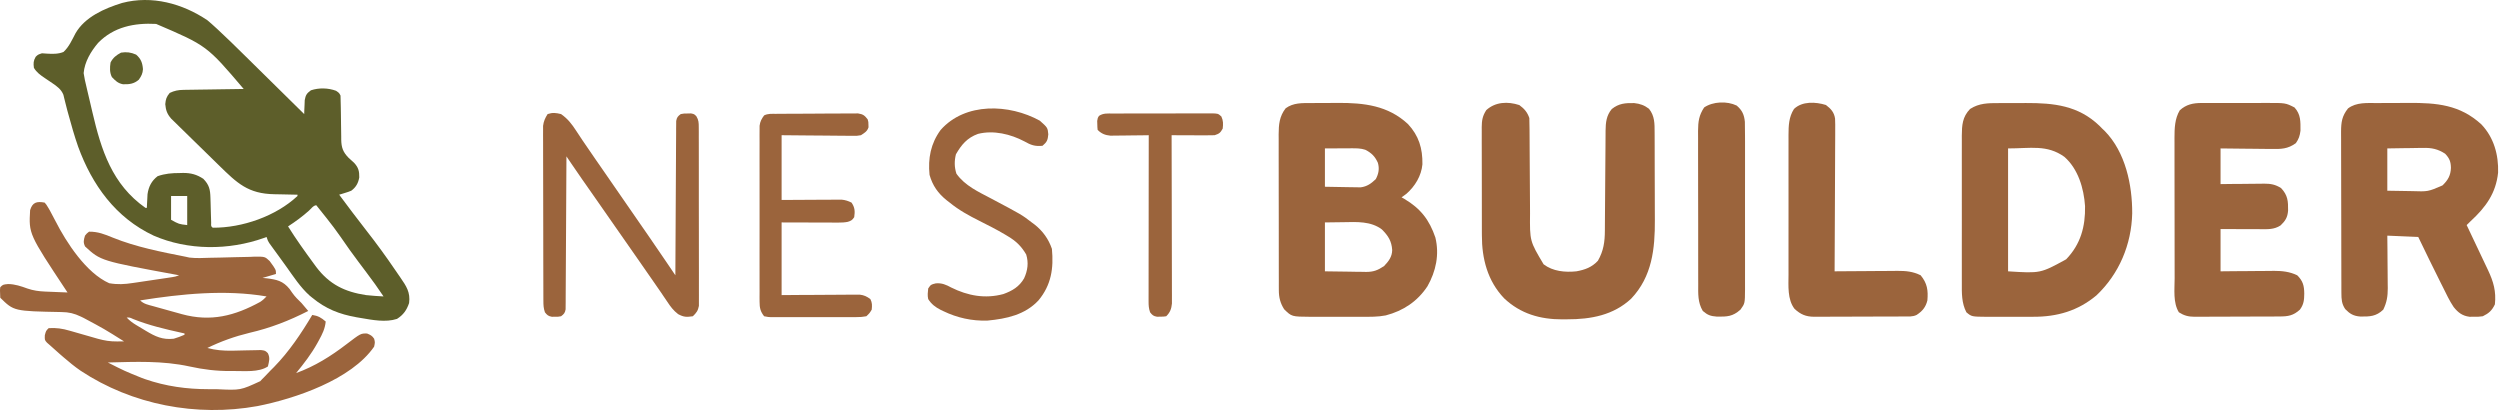
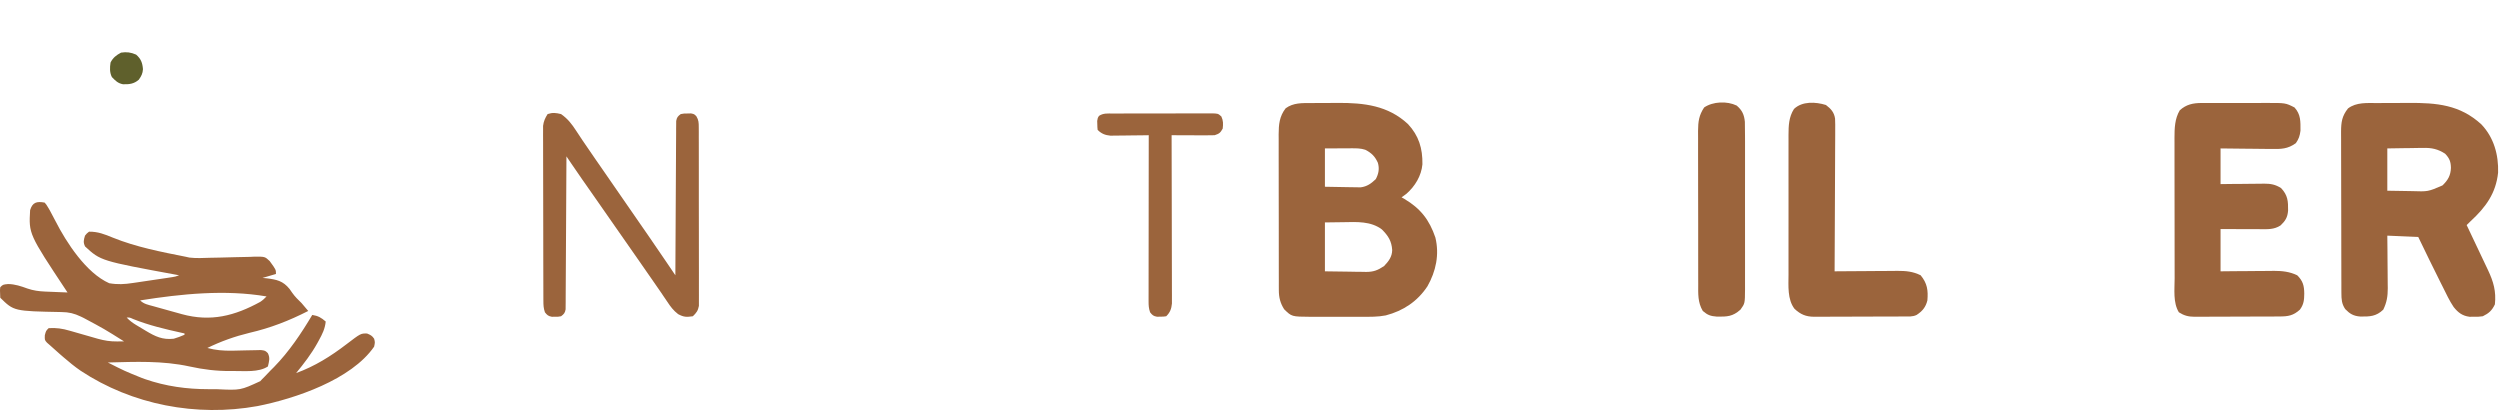
<svg xmlns="http://www.w3.org/2000/svg" width="213" height="35" viewBox="0 0 213 35" fill="none">
-   <path d="M17.669 1.725C17.904 1.923 18.131 2.121 18.355 2.33C18.419 2.388 18.483 2.447 18.549 2.507C19.309 3.209 20.046 3.935 20.782 4.661C20.932 4.809 21.081 4.956 21.231 5.102C21.619 5.484 22.006 5.866 22.394 6.248C22.792 6.64 23.19 7.032 23.588 7.424C24.365 8.189 25.142 8.954 25.918 9.719C25.921 9.61 25.924 9.502 25.927 9.39C25.933 9.248 25.94 9.106 25.947 8.959C25.952 8.818 25.957 8.677 25.963 8.532C26.042 8.092 26.133 7.957 26.491 7.693C27.18 7.467 27.955 7.487 28.632 7.735C28.897 7.918 28.897 7.918 29.012 8.143C29.026 8.473 29.033 8.8 29.036 9.13C29.039 9.332 29.042 9.534 29.046 9.736C29.05 10.055 29.055 10.373 29.058 10.692C29.061 10.999 29.066 11.307 29.072 11.614C29.072 11.757 29.072 11.757 29.073 11.902C29.087 12.568 29.217 12.949 29.696 13.441C29.856 13.587 30.016 13.732 30.176 13.878C30.54 14.278 30.617 14.582 30.609 15.116C30.526 15.597 30.329 15.956 29.928 16.249C29.669 16.352 29.669 16.352 29.391 16.437C29.252 16.48 29.252 16.48 29.111 16.524C29.04 16.544 28.97 16.565 28.897 16.587C29.653 17.603 30.413 18.616 31.194 19.614C32.058 20.716 32.878 21.838 33.664 22.995C33.814 23.215 33.965 23.433 34.116 23.651C34.619 24.381 34.975 24.905 34.855 25.819C34.653 26.415 34.369 26.826 33.824 27.17C32.858 27.486 31.719 27.259 30.738 27.093C30.558 27.062 30.558 27.062 30.374 27.031C28.906 26.768 27.765 26.32 26.606 25.368C26.53 25.307 26.454 25.245 26.376 25.181C25.589 24.473 25.006 23.568 24.395 22.715C24.199 22.441 24.001 22.168 23.802 21.896C23.677 21.724 23.551 21.551 23.426 21.379C23.367 21.298 23.308 21.218 23.248 21.135C23.167 21.022 23.167 21.022 23.084 20.908C23.037 20.842 22.989 20.777 22.94 20.709C22.825 20.527 22.825 20.527 22.71 20.189C22.635 20.218 22.559 20.247 22.482 20.276C19.49 21.34 16.011 21.346 13.087 20.073C9.846 18.552 7.848 15.752 6.66 12.503C6.337 11.58 6.072 10.64 5.815 9.697C5.785 9.589 5.755 9.481 5.725 9.37C5.666 9.147 5.609 8.924 5.555 8.701C5.527 8.591 5.5 8.482 5.472 8.369C5.448 8.271 5.425 8.174 5.401 8.073C5.218 7.615 4.856 7.351 4.452 7.08C4.383 7.033 4.314 6.986 4.242 6.937C4.098 6.84 3.954 6.743 3.81 6.647C3.438 6.393 3.12 6.171 2.888 5.779C2.839 5.393 2.842 5.183 3.038 4.843C3.232 4.653 3.232 4.653 3.575 4.54C3.706 4.549 3.836 4.558 3.97 4.568C4.467 4.598 4.94 4.616 5.409 4.428C5.878 4 6.138 3.396 6.429 2.845C7.233 1.439 8.909 0.715 10.403 0.252C12.939 -0.413 15.542 0.295 17.669 1.725ZM8.359 3.654C7.738 4.386 7.211 5.267 7.127 6.229C7.181 6.627 7.274 7.015 7.368 7.406C7.407 7.577 7.407 7.577 7.448 7.752C7.505 7.994 7.562 8.236 7.619 8.477C7.706 8.84 7.79 9.203 7.874 9.567C8.626 12.788 9.547 15.712 12.398 17.713C12.436 17.713 12.474 17.713 12.512 17.713C12.517 17.607 12.521 17.501 12.525 17.392C12.533 17.251 12.54 17.111 12.548 16.967C12.558 16.759 12.558 16.759 12.569 16.547C12.659 15.911 12.91 15.408 13.429 15.011C14.063 14.789 14.642 14.744 15.312 14.743C15.405 14.74 15.498 14.738 15.593 14.735C16.262 14.732 16.766 14.866 17.325 15.236C17.829 15.756 17.911 16.151 17.93 16.855C17.936 17.066 17.936 17.066 17.943 17.281C17.951 17.579 17.959 17.877 17.967 18.175C17.973 18.385 17.973 18.385 17.98 18.6C17.983 18.729 17.987 18.859 17.991 18.992C17.979 19.28 17.979 19.28 18.127 19.401C20.637 19.42 23.518 18.413 25.345 16.699C25.345 16.662 25.345 16.625 25.345 16.587C25.242 16.585 25.14 16.584 25.034 16.582C24.648 16.575 24.263 16.567 23.878 16.557C23.712 16.553 23.546 16.55 23.38 16.548C21.131 16.512 20.203 15.604 18.65 14.084C18.559 13.995 18.559 13.995 18.466 13.904C18.145 13.591 17.825 13.277 17.505 12.963C17.175 12.639 16.844 12.317 16.513 11.995C16.257 11.746 16.002 11.496 15.748 11.246C15.626 11.126 15.504 11.007 15.382 10.889C15.211 10.723 15.042 10.556 14.873 10.389C14.728 10.248 14.728 10.248 14.58 10.104C14.236 9.705 14.128 9.392 14.081 8.875C14.12 8.447 14.183 8.247 14.46 7.918C14.858 7.727 15.184 7.663 15.624 7.657C15.739 7.654 15.854 7.652 15.972 7.65C16.094 7.649 16.216 7.647 16.342 7.646C16.532 7.643 16.532 7.643 16.725 7.639C17.128 7.633 17.531 7.627 17.933 7.622C18.207 7.618 18.48 7.613 18.754 7.609C19.423 7.598 20.093 7.589 20.762 7.58C17.623 3.888 17.623 3.888 13.301 2.038C11.446 1.94 9.69 2.286 8.359 3.654ZM14.575 16.699C14.575 17.368 14.575 18.037 14.575 18.726C15.24 19.094 15.24 19.094 15.95 19.176C15.95 18.359 15.95 17.541 15.95 16.699C15.496 16.699 15.042 16.699 14.575 16.699ZM26.326 17.945C25.765 18.448 25.176 18.878 24.543 19.289C25.22 20.373 25.963 21.41 26.72 22.441C26.797 22.547 26.875 22.653 26.955 22.761C28.065 24.223 29.365 24.867 31.189 25.143C31.685 25.195 32.18 25.232 32.678 25.256C32.213 24.556 31.725 23.878 31.217 23.208C30.742 22.578 30.269 21.948 29.806 21.308C28.442 19.349 28.442 19.349 26.949 17.488C26.713 17.488 26.485 17.799 26.326 17.945Z" fill="#5D5E2A" />
  <path d="M3.805 17.262C3.954 17.435 3.954 17.435 4.088 17.661C4.137 17.743 4.185 17.825 4.236 17.909C4.406 18.213 4.567 18.52 4.724 18.831C5.651 20.65 7.337 23.259 9.304 24.13C10.014 24.255 10.617 24.22 11.326 24.11C11.428 24.095 11.53 24.08 11.636 24.065C11.85 24.033 12.064 24.001 12.278 23.969C12.606 23.919 12.935 23.87 13.263 23.823C13.472 23.792 13.681 23.761 13.89 23.73C13.988 23.715 14.086 23.701 14.187 23.686C14.323 23.665 14.323 23.665 14.463 23.644C14.543 23.631 14.623 23.619 14.705 23.607C14.944 23.567 14.944 23.567 15.262 23.454C15.188 23.441 15.114 23.427 15.038 23.413C8.583 22.224 8.583 22.224 7.249 20.999C7.076 20.649 7.131 20.444 7.242 20.077C7.393 19.888 7.393 19.888 7.586 19.739C8.34 19.727 8.921 19.961 9.61 20.245C11.591 21.047 13.743 21.464 15.835 21.878C15.983 21.911 15.983 21.911 16.133 21.945C16.728 22.015 17.317 21.981 17.915 21.962C18.191 21.956 18.467 21.951 18.743 21.946C19.177 21.938 19.61 21.928 20.044 21.912C20.463 21.898 20.882 21.891 21.302 21.885C21.496 21.876 21.496 21.876 21.693 21.866C22.574 21.863 22.574 21.863 22.975 22.241C23.512 22.974 23.512 22.974 23.512 23.342C22.945 23.509 22.945 23.509 22.366 23.68C22.534 23.695 22.534 23.695 22.706 23.71C23.562 23.815 24.11 23.926 24.672 24.622C24.746 24.728 24.819 24.833 24.895 24.942C25.13 25.276 25.394 25.534 25.689 25.819C25.885 26.04 26.073 26.267 26.262 26.494C24.618 27.33 23.06 27.939 21.258 28.357C20.019 28.656 18.811 29.085 17.668 29.647C18.36 29.835 19.026 29.889 19.741 29.878C19.864 29.876 19.864 29.876 19.99 29.874C20.332 29.868 20.674 29.86 21.017 29.85C21.27 29.843 21.522 29.84 21.775 29.836C21.999 29.83 21.999 29.83 22.227 29.824C22.595 29.872 22.595 29.872 22.817 30.085C23.03 30.499 22.927 30.777 22.825 31.223C22.03 31.744 20.829 31.601 19.903 31.61C19.782 31.611 19.782 31.611 19.659 31.612C18.448 31.619 17.336 31.484 16.15 31.223C13.853 30.721 11.53 30.823 9.19 30.885C10.615 31.608 10.615 31.608 12.097 32.208C12.187 32.24 12.276 32.272 12.368 32.305C14.138 32.915 15.905 33.158 17.775 33.158C18.023 33.158 18.272 33.16 18.52 33.162C20.489 33.254 20.489 33.254 22.176 32.475C22.23 32.417 22.283 32.359 22.337 32.3C22.398 32.239 22.459 32.178 22.522 32.116C22.703 31.933 22.878 31.747 23.054 31.561C23.151 31.464 23.249 31.367 23.349 31.267C24.633 29.955 25.673 28.399 26.605 26.832C27.109 26.911 27.367 27.061 27.751 27.395C27.689 28.008 27.465 28.46 27.171 28.992C27.125 29.076 27.079 29.16 27.032 29.247C26.521 30.165 25.897 30.971 25.23 31.786C26.825 31.205 28.187 30.35 29.522 29.327C30.735 28.403 30.735 28.403 31.274 28.415C31.563 28.534 31.704 28.6 31.876 28.859C31.955 29.161 31.955 29.161 31.876 29.534C29.933 32.349 25.143 33.968 21.933 34.6C16.739 35.535 11.258 34.491 6.872 31.588C6.357 31.234 5.879 30.843 5.409 30.435C5.304 30.345 5.2 30.255 5.093 30.162C4.814 29.918 4.536 29.672 4.263 29.422C4.176 29.346 4.089 29.27 4 29.192C3.805 28.971 3.805 28.971 3.819 28.563C3.919 28.183 3.919 28.183 4.148 27.958C4.786 27.916 5.325 27.994 5.936 28.176C6.054 28.209 6.054 28.209 6.175 28.243C6.423 28.313 6.672 28.385 6.92 28.457C7.169 28.529 7.418 28.6 7.668 28.671C7.894 28.735 8.119 28.8 8.344 28.865C8.904 29.018 9.389 29.098 9.97 29.091C10.082 29.09 10.194 29.089 10.309 29.088C10.393 29.086 10.478 29.085 10.565 29.084C8.878 28.024 8.878 28.024 7.12 27.085C7.046 27.049 6.972 27.013 6.895 26.976C6.318 26.701 5.874 26.594 5.235 26.587C1.185 26.51 1.185 26.51 0.023 25.368C-0.008 24.723 -0.008 24.723 0.023 24.468C0.253 24.243 0.253 24.243 0.697 24.2C1.285 24.211 1.79 24.384 2.338 24.583C2.838 24.754 3.312 24.82 3.839 24.841C3.951 24.846 4.063 24.851 4.178 24.855C4.293 24.86 4.409 24.864 4.528 24.869C4.704 24.876 4.704 24.876 4.884 24.884C5.174 24.895 5.463 24.907 5.752 24.918C5.716 24.863 5.679 24.807 5.641 24.75C2.449 19.932 2.449 19.932 2.566 17.903C2.768 17.244 3.118 17.134 3.805 17.262ZM11.94 25.594C12.256 25.905 12.623 25.968 13.044 26.083C13.131 26.108 13.218 26.132 13.308 26.157C13.492 26.209 13.677 26.26 13.862 26.311C14.143 26.388 14.424 26.467 14.704 26.546C14.884 26.596 15.063 26.645 15.243 26.695C15.368 26.73 15.368 26.73 15.495 26.766C17.961 27.442 20.002 26.911 22.176 25.718C22.381 25.584 22.541 25.433 22.71 25.256C19.183 24.655 15.444 25.039 11.94 25.594ZM10.794 27.057C11.041 27.318 11.293 27.505 11.602 27.691C11.691 27.745 11.781 27.799 11.873 27.854C11.966 27.909 12.059 27.964 12.154 28.021C12.246 28.077 12.338 28.133 12.433 28.19C13.236 28.67 13.849 28.966 14.804 28.859C15.126 28.768 15.413 28.653 15.721 28.521C15.721 28.484 15.721 28.447 15.721 28.408C15.643 28.391 15.566 28.374 15.487 28.357C14.072 28.043 12.691 27.721 11.346 27.181C11.045 27.044 11.045 27.044 10.794 27.057Z" fill="#9B643C" />
  <path d="M111.707 8.781C111.887 8.779 111.887 8.779 112.068 8.778C112.321 8.777 112.574 8.777 112.826 8.777C113.206 8.776 113.587 8.772 113.968 8.768C116.214 8.756 118.254 8.987 119.956 10.567C120.89 11.566 121.211 12.656 121.19 13.998C121.103 14.976 120.561 15.872 119.822 16.516C119.687 16.618 119.553 16.718 119.414 16.812C119.495 16.858 119.577 16.905 119.661 16.953C121.031 17.765 121.785 18.737 122.294 20.237C122.646 21.683 122.347 23.108 121.619 24.39C120.769 25.675 119.568 26.48 118.065 26.873C117.387 27.005 116.709 26.993 116.021 26.989C115.863 26.99 115.705 26.99 115.546 26.991C115.217 26.991 114.888 26.99 114.56 26.989C114.14 26.987 113.72 26.988 113.3 26.99C112.975 26.991 112.649 26.991 112.324 26.99C112.094 26.989 111.865 26.991 111.635 26.991C110.053 26.98 110.053 26.98 109.409 26.347C109.076 25.824 108.958 25.337 108.957 24.725C108.956 24.599 108.956 24.474 108.955 24.344C108.955 24.208 108.955 24.072 108.956 23.931C108.955 23.787 108.954 23.642 108.954 23.493C108.952 23.097 108.952 22.702 108.953 22.306C108.953 21.975 108.952 21.644 108.952 21.313C108.951 20.532 108.95 19.751 108.951 18.969C108.952 18.165 108.95 17.361 108.947 16.556C108.945 15.864 108.945 15.172 108.945 14.48C108.945 14.068 108.945 13.655 108.943 13.242C108.942 12.782 108.943 12.321 108.944 11.861C108.943 11.725 108.942 11.589 108.941 11.449C108.946 10.608 109.002 9.917 109.538 9.226C110.194 8.748 110.925 8.782 111.707 8.781ZM112.883 12.646C112.883 13.724 112.883 14.801 112.883 15.911C113.36 15.922 113.836 15.931 114.313 15.936C114.475 15.938 114.638 15.941 114.8 15.945C115.034 15.951 115.266 15.953 115.5 15.955C115.641 15.957 115.781 15.96 115.926 15.962C116.48 15.89 116.82 15.639 117.215 15.264C117.462 14.804 117.541 14.365 117.394 13.867C117.148 13.327 116.863 13.037 116.32 12.759C115.933 12.634 115.571 12.633 115.165 12.635C114.986 12.636 114.986 12.636 114.802 12.636C114.575 12.638 114.575 12.638 114.343 12.639C113.861 12.642 113.38 12.644 112.883 12.646ZM112.883 18.951C112.883 20.326 112.883 21.7 112.883 23.117C113.566 23.126 114.248 23.135 114.952 23.145C115.166 23.149 115.38 23.153 115.601 23.157C115.773 23.159 115.944 23.16 116.116 23.161C116.247 23.164 116.247 23.164 116.382 23.168C117.026 23.168 117.391 23.026 117.924 22.666C118.314 22.262 118.606 21.876 118.615 21.303C118.562 20.534 118.287 20.102 117.738 19.549C116.796 18.836 115.601 18.909 114.472 18.93C113.686 18.94 113.686 18.94 112.883 18.951Z" fill="#9B643C" />
-   <path d="M170.301 8.784C170.423 8.784 170.545 8.784 170.672 8.783C170.929 8.782 171.187 8.782 171.445 8.783C171.836 8.783 172.226 8.781 172.617 8.778C174.996 8.771 177.07 8.993 178.861 10.706C178.942 10.789 179.024 10.872 179.108 10.957C179.216 11.059 179.216 11.059 179.324 11.163C181.093 12.963 181.674 15.763 181.664 18.177C181.602 20.817 180.562 23.326 178.615 25.168C177.041 26.487 175.259 27 173.216 26.989C173.004 26.99 173.004 26.99 172.787 26.991C172.491 26.991 172.195 26.99 171.898 26.989C171.445 26.987 170.992 26.989 170.539 26.991C170.25 26.991 169.96 26.99 169.671 26.989C169.536 26.99 169.401 26.991 169.262 26.992C167.984 26.981 167.984 26.981 167.536 26.607C167.123 25.817 167.143 24.975 167.148 24.108C167.148 23.962 167.147 23.816 167.147 23.666C167.144 23.269 167.146 22.872 167.147 22.474C167.147 22.057 167.147 21.64 167.146 21.222C167.146 20.522 167.146 19.822 167.148 19.121C167.15 18.313 167.149 17.505 167.147 16.697C167.146 16.001 167.146 15.305 167.147 14.609C167.147 14.195 167.147 13.78 167.146 13.365C167.145 12.903 167.146 12.441 167.148 11.978C167.148 11.842 167.147 11.706 167.146 11.565C167.153 10.672 167.196 9.957 167.851 9.283C168.634 8.78 169.391 8.784 170.301 8.784ZM171.088 12.646C171.088 16.102 171.088 19.557 171.088 23.117C173.849 23.293 173.849 23.293 176.036 22.093C177.272 20.814 177.681 19.299 177.646 17.56C177.545 16.059 177.064 14.394 175.881 13.359C174.407 12.305 173.002 12.646 171.088 12.646Z" fill="#9B643C" />
  <path d="M202.55 8.781C202.689 8.78 202.829 8.779 202.972 8.778C203.268 8.777 203.562 8.777 203.858 8.777C204.304 8.776 204.75 8.772 205.195 8.768C207.604 8.757 209.58 8.916 211.415 10.599C212.482 11.724 212.885 13.195 212.838 14.706C212.652 16.472 211.786 17.656 210.503 18.838C210.388 18.951 210.273 19.063 210.159 19.176C210.186 19.233 210.212 19.289 210.241 19.347C210.519 19.935 210.798 20.523 211.077 21.111C211.18 21.331 211.285 21.55 211.389 21.769C211.538 22.085 211.688 22.401 211.837 22.716C211.884 22.814 211.93 22.912 211.978 23.012C212.447 24.006 212.682 24.823 212.565 25.931C212.317 26.454 212.053 26.691 211.534 26.945C211.173 26.989 211.173 26.989 210.79 26.987C210.662 26.988 210.536 26.989 210.407 26.989C209.795 26.914 209.431 26.632 209.053 26.16C208.694 25.629 208.424 25.047 208.14 24.475C208.07 24.335 207.999 24.195 207.929 24.056C207.286 22.773 206.658 21.482 206.035 20.189C205.165 20.152 204.295 20.115 203.399 20.077C203.405 20.646 203.405 20.646 203.411 21.227C203.414 21.597 203.416 21.967 203.418 22.336C203.419 22.592 203.422 22.848 203.425 23.104C203.429 23.473 203.431 23.842 203.433 24.211C203.435 24.381 203.435 24.381 203.438 24.555C203.438 25.244 203.358 25.756 203.055 26.382C202.449 26.962 201.914 26.977 201.101 26.969C200.519 26.927 200.208 26.742 199.811 26.332C199.506 25.877 199.489 25.497 199.487 24.959C199.487 24.829 199.486 24.7 199.485 24.566C199.485 24.425 199.485 24.283 199.485 24.137C199.484 23.986 199.484 23.835 199.483 23.685C199.482 23.275 199.481 22.865 199.481 22.456C199.48 22.2 199.48 21.944 199.479 21.688C199.478 20.886 199.477 20.085 199.476 19.283C199.476 18.359 199.474 17.434 199.47 16.51C199.467 15.794 199.466 15.079 199.466 14.364C199.466 13.937 199.465 13.511 199.463 13.084C199.462 12.682 199.461 12.28 199.462 11.879C199.462 11.662 199.461 11.444 199.459 11.227C199.463 10.416 199.53 9.895 200.048 9.241C200.762 8.694 201.689 8.782 202.55 8.781ZM203.399 12.646C203.399 13.835 203.399 15.024 203.399 16.249C203.921 16.259 204.443 16.268 204.965 16.274C205.141 16.276 205.319 16.279 205.495 16.283C206.866 16.33 206.866 16.33 208.097 15.799C208.565 15.354 208.799 14.944 208.819 14.3C208.81 13.775 208.698 13.49 208.326 13.097C207.71 12.696 207.171 12.582 206.442 12.602C206.354 12.603 206.267 12.604 206.177 12.604C205.9 12.607 205.623 12.612 205.347 12.618C205.158 12.62 204.969 12.622 204.78 12.624C204.319 12.629 203.86 12.638 203.399 12.646Z" fill="#9B643C" />
-   <path d="M129.447 8.952C129.872 9.263 130.131 9.561 130.299 10.057C130.31 10.373 130.316 10.687 130.316 11.004C130.317 11.101 130.317 11.197 130.318 11.297C130.32 11.507 130.321 11.717 130.322 11.928C130.323 12.262 130.325 12.595 130.327 12.929C130.334 13.878 130.34 14.828 130.345 15.777C130.347 16.358 130.351 16.939 130.356 17.519C130.357 17.74 130.358 17.96 130.359 18.18C130.337 20.541 130.337 20.541 131.516 22.519C132.308 23.123 133.34 23.216 134.309 23.117C135.047 22.982 135.624 22.773 136.142 22.216C136.626 21.374 136.731 20.599 136.735 19.648C136.736 19.5 136.736 19.5 136.737 19.349C136.739 19.135 136.74 18.921 136.741 18.707C136.743 18.368 136.746 18.029 136.748 17.691C136.757 16.727 136.764 15.764 136.769 14.8C136.773 14.211 136.777 13.621 136.783 13.031C136.785 12.807 136.787 12.582 136.788 12.358C136.789 12.044 136.792 11.73 136.794 11.416C136.795 11.323 136.795 11.232 136.795 11.136C136.803 10.446 136.862 9.841 137.323 9.29C137.927 8.807 138.476 8.769 139.233 8.783C139.727 8.834 140.104 8.969 140.495 9.269C140.984 9.888 140.972 10.518 140.973 11.276C140.973 11.376 140.974 11.477 140.975 11.58C140.976 11.913 140.977 12.245 140.978 12.578C140.978 12.81 140.979 13.042 140.979 13.275C140.981 13.763 140.981 14.251 140.982 14.739C140.982 15.359 140.985 15.98 140.988 16.601C140.99 17.081 140.991 17.562 140.991 18.043C140.991 18.271 140.992 18.5 140.994 18.728C141.009 21.187 140.764 23.559 138.977 25.446C137.464 26.858 135.538 27.21 133.528 27.205C133.392 27.207 133.258 27.209 133.118 27.21C131.213 27.212 129.542 26.731 128.15 25.414C126.74 23.935 126.251 22.038 126.257 20.05C126.256 19.888 126.256 19.888 126.255 19.723C126.254 19.371 126.254 19.019 126.254 18.668C126.254 18.421 126.253 18.174 126.253 17.928C126.252 17.413 126.252 16.899 126.252 16.384C126.253 15.726 126.251 15.067 126.249 14.408C126.246 13.9 126.246 13.392 126.246 12.883C126.246 12.64 126.246 12.398 126.244 12.155C126.243 11.815 126.244 11.476 126.245 11.137C126.244 11.037 126.243 10.937 126.243 10.835C126.247 10.266 126.31 9.874 126.632 9.381C127.407 8.676 128.461 8.629 129.447 8.952Z" fill="#9B643C" />
  <path d="M187.577 8.775C187.652 8.774 187.726 8.773 187.803 8.773C188.048 8.771 188.291 8.772 188.535 8.774C188.706 8.773 188.878 8.773 189.05 8.773C189.408 8.772 189.766 8.773 190.124 8.774C190.581 8.776 191.038 8.775 191.495 8.773C191.848 8.772 192.202 8.772 192.556 8.773C192.724 8.773 192.892 8.773 193.062 8.772C194.726 8.766 194.726 8.766 195.493 9.156C196.036 9.757 196.002 10.355 196.001 11.137C195.944 11.574 195.86 11.831 195.608 12.196C194.916 12.699 194.342 12.707 193.499 12.69C193.376 12.69 193.253 12.689 193.125 12.688C192.733 12.686 192.34 12.68 191.948 12.675C191.681 12.672 191.415 12.67 191.148 12.668C190.495 12.664 189.844 12.655 189.191 12.646C189.191 13.649 189.191 14.653 189.191 15.686C189.663 15.68 189.663 15.68 190.144 15.674C190.45 15.672 190.757 15.669 191.063 15.668C191.275 15.666 191.487 15.664 191.699 15.661C192.004 15.656 192.31 15.655 192.615 15.653C192.757 15.65 192.757 15.65 192.901 15.648C193.47 15.648 193.854 15.715 194.347 16.024C194.925 16.638 194.953 17.135 194.945 17.944C194.902 18.517 194.714 18.822 194.297 19.211C193.744 19.569 193.193 19.529 192.548 19.525C192.452 19.525 192.356 19.525 192.258 19.524C191.952 19.524 191.646 19.523 191.34 19.521C191.132 19.52 190.924 19.52 190.716 19.52C190.208 19.518 189.699 19.516 189.191 19.514C189.191 20.703 189.191 21.892 189.191 23.117C189.768 23.111 189.768 23.111 190.358 23.105C190.733 23.102 191.109 23.1 191.484 23.098C191.744 23.096 192.004 23.094 192.264 23.091C192.638 23.087 193.012 23.085 193.387 23.084C193.502 23.082 193.617 23.08 193.736 23.078C194.443 23.078 195.08 23.144 195.722 23.454C196.214 23.938 196.314 24.341 196.323 25.01C196.318 25.553 196.285 25.93 195.952 26.382C195.388 26.893 194.949 26.962 194.207 26.963C194.123 26.963 194.04 26.964 193.953 26.965C193.675 26.966 193.398 26.967 193.12 26.968C192.928 26.968 192.735 26.969 192.542 26.97C192.136 26.971 191.731 26.971 191.326 26.972C190.808 26.972 190.289 26.975 189.771 26.978C189.373 26.98 188.974 26.981 188.575 26.981C188.384 26.982 188.193 26.982 188.002 26.984C187.734 26.986 187.466 26.985 187.199 26.985C187.12 26.986 187.042 26.987 186.961 26.988C186.439 26.983 186.077 26.887 185.639 26.607C185.131 25.784 185.279 24.646 185.279 23.721C185.279 23.582 185.279 23.443 185.278 23.3C185.277 22.921 185.277 22.543 185.277 22.164C185.277 21.927 185.277 21.69 185.276 21.452C185.274 20.623 185.274 19.794 185.274 18.965C185.274 18.195 185.273 17.425 185.271 16.655C185.27 15.991 185.269 15.327 185.269 14.664C185.269 14.268 185.269 13.873 185.268 13.477C185.266 13.036 185.267 12.595 185.268 12.154C185.267 12.025 185.266 11.895 185.266 11.762C185.269 10.934 185.283 10.124 185.718 9.395C186.271 8.897 186.844 8.776 187.577 8.775Z" fill="#9B643C" />
  <path d="M155.569 8.945C156.002 9.271 156.269 9.572 156.348 10.105C156.364 10.447 156.364 10.786 156.36 11.128C156.36 11.258 156.36 11.387 156.36 11.521C156.36 11.948 156.356 12.376 156.353 12.804C156.352 13.101 156.35 13.398 156.35 13.694C156.349 14.395 156.345 15.096 156.341 15.797C156.336 16.596 156.333 17.394 156.331 18.192C156.325 19.834 156.318 21.475 156.308 23.117C156.386 23.116 156.464 23.115 156.545 23.114C157.363 23.107 158.181 23.102 158.998 23.098C159.303 23.097 159.608 23.094 159.913 23.091C160.353 23.087 160.792 23.085 161.231 23.084C161.366 23.082 161.502 23.08 161.642 23.078C162.39 23.078 162.967 23.123 163.64 23.454C164.206 24.139 164.286 24.74 164.214 25.594C164.074 26.165 163.794 26.507 163.297 26.832C162.95 27.002 162.591 26.962 162.211 26.963C162.122 26.963 162.035 26.964 161.944 26.965C161.65 26.966 161.357 26.967 161.065 26.968C160.861 26.968 160.657 26.969 160.454 26.97C160.027 26.971 159.599 26.971 159.172 26.972C158.625 26.972 158.078 26.975 157.531 26.978C157.111 26.98 156.69 26.981 156.269 26.981C156.068 26.982 155.866 26.982 155.664 26.984C155.383 26.986 155.1 26.986 154.818 26.985C154.734 26.986 154.652 26.987 154.566 26.988C153.857 26.982 153.413 26.79 152.899 26.319C152.275 25.518 152.379 24.334 152.382 23.379C152.382 23.241 152.382 23.103 152.381 22.961C152.381 22.585 152.381 22.209 152.381 21.834C152.382 21.439 152.381 21.044 152.381 20.649C152.381 19.986 152.381 19.324 152.382 18.661C152.383 17.897 152.383 17.133 152.382 16.369C152.381 15.71 152.381 15.051 152.381 14.393C152.382 14.001 152.382 13.608 152.381 13.216C152.38 12.779 152.381 12.341 152.382 11.904C152.382 11.775 152.382 11.647 152.381 11.514C152.385 10.712 152.402 9.98 152.848 9.283C153.549 8.614 154.69 8.672 155.569 8.945Z" fill="#9B643C" />
  <path d="M147.965 8.994C148.437 9.396 148.603 9.776 148.663 10.377C148.675 10.775 148.677 11.173 148.675 11.572C148.676 11.725 148.676 11.879 148.677 12.032C148.678 12.446 148.678 12.86 148.677 13.274C148.676 13.709 148.677 14.143 148.677 14.578C148.678 15.307 148.677 16.036 148.675 16.765C148.674 17.608 148.674 18.45 148.676 19.292C148.678 20.016 148.678 20.74 148.677 21.465C148.676 21.897 148.676 22.329 148.677 22.761C148.678 23.167 148.678 23.573 148.676 23.979C148.675 24.199 148.676 24.418 148.677 24.638C148.669 25.852 148.669 25.852 148.287 26.382C147.621 26.973 147.165 26.984 146.282 26.976C145.731 26.933 145.497 26.85 145.079 26.494C144.641 25.76 144.686 25.028 144.689 24.194C144.689 24.042 144.688 23.889 144.687 23.736C144.685 23.323 144.685 22.909 144.686 22.496C144.686 22.15 144.685 21.804 144.685 21.459C144.682 20.642 144.682 19.826 144.685 19.01C144.686 18.17 144.683 17.329 144.68 16.489C144.678 15.766 144.677 15.043 144.678 14.32C144.678 13.889 144.678 13.457 144.676 13.026C144.674 12.62 144.675 12.215 144.677 11.809C144.677 11.591 144.676 11.372 144.674 11.153C144.681 10.361 144.748 9.825 145.193 9.156C145.937 8.644 147.144 8.595 147.965 8.994Z" fill="#9B643C" />
  <path d="M47.802 9.719C48.377 10.123 48.723 10.572 49.099 11.155C49.219 11.337 49.341 11.52 49.462 11.703C49.527 11.8 49.591 11.898 49.658 11.999C50.028 12.553 50.409 13.099 50.788 13.646C50.956 13.887 51.123 14.128 51.29 14.369C51.333 14.431 51.375 14.492 51.419 14.555C51.96 15.335 52.499 16.117 53.039 16.899C53.526 17.605 54.014 18.312 54.504 19.017C54.587 19.138 54.671 19.258 54.757 19.382C54.909 19.602 55.062 19.822 55.215 20.042C55.738 20.797 56.255 21.557 56.771 22.318C56.845 22.428 56.919 22.537 56.996 22.65C57.178 22.918 57.36 23.186 57.541 23.454C57.542 23.386 57.542 23.317 57.542 23.246C57.549 21.575 57.558 19.903 57.568 18.232C57.574 17.423 57.578 16.615 57.581 15.806C57.584 15.102 57.588 14.398 57.593 13.693C57.596 13.32 57.598 12.947 57.598 12.574C57.6 12.158 57.603 11.741 57.606 11.325C57.606 11.139 57.606 11.139 57.606 10.949C57.608 10.779 57.608 10.779 57.61 10.606C57.611 10.508 57.611 10.409 57.612 10.308C57.665 10.003 57.751 9.903 58 9.719C58.272 9.67 58.272 9.67 58.573 9.67C58.672 9.668 58.771 9.665 58.873 9.663C59.145 9.719 59.145 9.719 59.331 9.906C59.53 10.238 59.533 10.452 59.534 10.835C59.535 10.971 59.536 11.108 59.537 11.248C59.537 11.399 59.536 11.549 59.536 11.7C59.536 11.859 59.537 12.018 59.538 12.176C59.54 12.608 59.54 13.039 59.539 13.47C59.539 13.83 59.539 14.191 59.54 14.55C59.542 15.4 59.542 16.25 59.54 17.099C59.539 17.975 59.541 18.852 59.544 19.728C59.546 20.48 59.547 21.233 59.546 21.985C59.546 22.435 59.546 22.884 59.548 23.334C59.55 23.756 59.55 24.179 59.547 24.601C59.547 24.756 59.547 24.911 59.548 25.066C59.55 25.278 59.548 25.49 59.547 25.702C59.547 25.879 59.547 25.879 59.547 26.061C59.474 26.468 59.331 26.657 59.031 26.945C58.485 27.023 58.264 27.024 57.777 26.765C57.368 26.449 57.127 26.125 56.847 25.699C56.737 25.537 56.626 25.374 56.516 25.212C56.459 25.127 56.402 25.042 56.343 24.954C56.046 24.514 55.74 24.08 55.436 23.645C55.31 23.464 55.184 23.283 55.058 23.102C54.995 23.012 54.933 22.921 54.868 22.828C54.741 22.645 54.613 22.462 54.486 22.279C53.793 21.284 53.1 20.289 52.404 19.295C51.932 18.622 51.463 17.947 50.993 17.271C50.694 16.842 50.395 16.414 50.095 15.986C50.041 15.908 49.986 15.83 49.93 15.749C49.83 15.607 49.73 15.465 49.63 15.323C49.315 14.875 49.007 14.423 48.699 13.969C48.617 13.848 48.535 13.726 48.45 13.601C48.388 13.509 48.325 13.417 48.261 13.322C48.26 13.39 48.26 13.458 48.26 13.528C48.253 15.186 48.244 16.843 48.234 18.501C48.228 19.302 48.224 20.104 48.221 20.905C48.218 21.678 48.213 22.451 48.208 23.224C48.206 23.52 48.204 23.815 48.203 24.111C48.203 24.524 48.199 24.936 48.196 25.349C48.196 25.472 48.196 25.595 48.196 25.722C48.195 25.834 48.193 25.946 48.192 26.062C48.191 26.16 48.191 26.257 48.19 26.358C48.136 26.661 48.049 26.761 47.802 26.945C47.555 26.989 47.555 26.989 47.287 26.987C47.198 26.988 47.109 26.989 47.018 26.989C46.712 26.934 46.615 26.846 46.427 26.607C46.307 26.252 46.298 26.003 46.297 25.63C46.296 25.497 46.295 25.364 46.295 25.227C46.295 25.081 46.294 24.935 46.294 24.784C46.294 24.629 46.293 24.474 46.293 24.318C46.291 23.896 46.29 23.474 46.29 23.052C46.289 22.788 46.289 22.524 46.288 22.26C46.287 21.434 46.286 20.609 46.285 19.783C46.285 18.831 46.283 17.878 46.28 16.925C46.277 16.188 46.276 15.452 46.276 14.715C46.276 14.275 46.275 13.835 46.273 13.396C46.271 12.982 46.271 12.568 46.272 12.154C46.272 11.93 46.27 11.706 46.269 11.482C46.269 11.348 46.27 11.214 46.271 11.076C46.27 10.96 46.27 10.844 46.27 10.725C46.321 10.328 46.442 10.058 46.657 9.719C47.099 9.574 47.349 9.613 47.802 9.719Z" fill="#9B643C" />
-   <path d="M88.592 10.282C89.261 10.878 89.261 10.878 89.315 11.443C89.273 11.932 89.201 12.105 88.821 12.421C88.185 12.486 87.828 12.359 87.282 12.048C86.104 11.423 84.646 11.075 83.322 11.408C82.402 11.742 81.916 12.327 81.445 13.146C81.304 13.716 81.306 14.24 81.488 14.8C82.218 15.83 83.371 16.345 84.467 16.925C87.064 18.302 87.064 18.302 87.905 18.951C88.027 19.042 88.027 19.042 88.152 19.134C88.846 19.683 89.34 20.369 89.623 21.203C89.779 22.858 89.573 24.276 88.478 25.594C87.328 26.824 85.765 27.157 84.134 27.314C82.815 27.359 81.549 27.079 80.371 26.508C80.295 26.471 80.218 26.435 80.139 26.397C79.677 26.158 79.361 25.917 79.082 25.481C79.011 25.156 79.049 24.919 79.082 24.58C79.311 24.243 79.311 24.243 79.733 24.142C80.243 24.098 80.605 24.256 81.044 24.496C82.459 25.199 83.928 25.474 85.486 25.054C86.25 24.779 86.843 24.427 87.253 23.715C87.561 23.04 87.649 22.392 87.432 21.681C87.019 20.977 86.562 20.536 85.856 20.119C85.779 20.072 85.701 20.025 85.621 19.977C84.918 19.559 84.189 19.192 83.458 18.824C82.546 18.366 81.705 17.909 80.915 17.262C80.831 17.197 80.746 17.131 80.658 17.064C79.915 16.468 79.455 15.81 79.197 14.898C79.057 13.492 79.294 12.231 80.141 11.074C82.235 8.701 85.986 8.846 88.592 10.282Z" fill="#9B643C" />
-   <path d="M66.098 9.699C66.177 9.698 66.256 9.698 66.337 9.697C66.597 9.695 66.858 9.693 67.119 9.692C67.252 9.692 67.252 9.692 67.388 9.691C67.859 9.688 68.33 9.687 68.801 9.686C69.287 9.685 69.774 9.681 70.26 9.676C70.634 9.673 71.008 9.672 71.382 9.672C71.561 9.671 71.74 9.67 71.92 9.668C72.171 9.665 72.422 9.665 72.673 9.666C72.887 9.665 72.887 9.665 73.106 9.664C73.534 9.729 73.667 9.836 73.926 10.169C73.991 10.395 73.991 10.395 73.991 10.62C73.993 10.694 73.996 10.768 73.998 10.845C73.885 11.198 73.66 11.318 73.353 11.52C73.028 11.575 73.028 11.575 72.668 11.572C72.532 11.572 72.397 11.572 72.258 11.571C72.113 11.569 71.968 11.567 71.819 11.564C71.669 11.564 71.52 11.563 71.366 11.562C70.971 11.561 70.576 11.556 70.18 11.551C69.776 11.547 69.372 11.545 68.968 11.542C68.177 11.538 67.385 11.529 66.593 11.52C66.593 13.341 66.593 15.161 66.593 17.037C68.34 17.028 68.34 17.028 70.086 17.017C70.306 17.016 70.525 17.016 70.744 17.015C70.914 17.013 70.914 17.013 71.088 17.012C71.197 17.012 71.306 17.012 71.419 17.012C71.561 17.011 71.561 17.011 71.705 17.01C72.026 17.042 72.263 17.119 72.551 17.262C72.841 17.69 72.85 17.999 72.78 18.501C72.616 18.751 72.515 18.815 72.229 18.901C71.957 18.955 71.71 18.965 71.432 18.964C71.323 18.964 71.213 18.964 71.101 18.964C70.93 18.963 70.93 18.963 70.756 18.962C70.65 18.962 70.545 18.962 70.436 18.962C70.043 18.961 69.65 18.96 69.257 18.958C68.378 18.956 67.499 18.953 66.593 18.951C66.593 20.994 66.593 23.038 66.593 25.143C67.091 25.139 67.589 25.136 68.102 25.131C68.5 25.129 68.897 25.127 69.295 25.126C69.714 25.124 70.134 25.122 70.553 25.118C70.957 25.114 71.361 25.112 71.766 25.111C71.994 25.11 72.223 25.108 72.452 25.105C72.592 25.105 72.732 25.105 72.876 25.105C72.999 25.104 73.122 25.104 73.248 25.103C73.631 25.149 73.846 25.257 74.155 25.481C74.319 25.802 74.305 26.025 74.27 26.382C74.091 26.681 74.091 26.681 73.812 26.945C73.506 27.002 73.272 27.022 72.966 27.017C72.881 27.018 72.797 27.02 72.71 27.02C72.431 27.023 72.153 27.021 71.874 27.02C71.68 27.02 71.487 27.02 71.293 27.021C70.887 27.022 70.481 27.021 70.076 27.018C69.555 27.015 69.035 27.017 68.514 27.02C68.114 27.022 67.714 27.021 67.314 27.02C67.123 27.02 66.931 27.02 66.739 27.021C66.471 27.023 66.203 27.021 65.935 27.017C65.855 27.019 65.776 27.02 65.694 27.021C65.473 27.016 65.473 27.016 65.104 26.945C64.78 26.534 64.717 26.223 64.716 25.711C64.715 25.576 64.714 25.442 64.713 25.303C64.714 25.157 64.715 25.01 64.716 24.859C64.715 24.703 64.714 24.546 64.714 24.389C64.712 23.964 64.713 23.54 64.714 23.115C64.715 22.67 64.714 22.225 64.713 21.78C64.713 21.034 64.713 20.287 64.715 19.54C64.717 18.677 64.716 17.813 64.715 16.95C64.713 16.209 64.713 15.467 64.714 14.726C64.714 14.283 64.714 13.84 64.713 13.398C64.712 12.981 64.713 12.565 64.715 12.149C64.716 11.924 64.714 11.698 64.713 11.473C64.714 11.338 64.715 11.204 64.716 11.065C64.716 10.949 64.716 10.832 64.717 10.712C64.767 10.343 64.881 10.13 65.104 9.832C65.436 9.668 65.727 9.702 66.098 9.699Z" fill="#9B643C" />
  <path d="M94.811 9.674C94.956 9.672 94.956 9.672 95.104 9.671C95.424 9.669 95.745 9.67 96.065 9.67C96.287 9.67 96.509 9.669 96.731 9.668C97.197 9.667 97.663 9.668 98.129 9.669C98.726 9.67 99.324 9.668 99.921 9.665C100.38 9.663 100.839 9.663 101.298 9.663C101.518 9.663 101.739 9.662 101.959 9.661C102.267 9.659 102.575 9.661 102.882 9.663C102.974 9.661 103.065 9.66 103.159 9.659C103.773 9.667 103.773 9.667 104.059 9.923C104.229 10.286 104.218 10.564 104.175 10.957C103.973 11.316 103.888 11.389 103.487 11.52C103.207 11.53 102.931 11.534 102.652 11.531C102.53 11.531 102.53 11.531 102.406 11.531C102.148 11.53 101.891 11.529 101.633 11.527C101.457 11.527 101.282 11.526 101.107 11.526C100.678 11.525 100.25 11.523 99.821 11.52C99.821 11.595 99.821 11.67 99.821 11.747C99.826 13.57 99.83 15.393 99.833 17.216C99.834 18.098 99.835 18.979 99.838 19.861C99.84 20.629 99.842 21.398 99.842 22.166C99.843 22.573 99.843 22.98 99.845 23.387C99.847 23.841 99.847 24.295 99.847 24.749C99.848 24.884 99.848 25.019 99.849 25.158C99.849 25.282 99.849 25.405 99.848 25.533C99.849 25.641 99.849 25.748 99.849 25.859C99.806 26.312 99.691 26.622 99.362 26.945C99.127 26.979 99.127 26.979 98.854 26.98C98.72 26.983 98.72 26.983 98.582 26.986C98.272 26.935 98.177 26.85 97.987 26.607C97.871 26.262 97.859 26.03 97.859 25.669C97.859 25.544 97.859 25.419 97.859 25.291C97.859 25.086 97.859 25.086 97.86 24.877C97.86 24.733 97.86 24.589 97.86 24.441C97.86 24.046 97.861 23.651 97.861 23.257C97.862 22.844 97.862 22.432 97.862 22.019C97.862 21.238 97.864 20.457 97.865 19.676C97.866 18.787 97.867 17.898 97.867 17.008C97.868 15.179 97.87 13.35 97.873 11.52C97.711 11.523 97.711 11.523 97.545 11.526C97.143 11.532 96.74 11.536 96.338 11.539C96.164 11.541 95.99 11.543 95.816 11.546C95.566 11.55 95.315 11.552 95.064 11.553C94.838 11.556 94.838 11.556 94.608 11.559C94.15 11.515 93.847 11.392 93.519 11.07C93.496 10.849 93.496 10.849 93.49 10.578C93.487 10.488 93.484 10.399 93.481 10.307C93.519 10.057 93.519 10.057 93.634 9.875C93.996 9.628 94.385 9.671 94.811 9.674Z" fill="#9B643C" />
  <path d="M11.596 4.653C12.014 5.011 12.138 5.363 12.18 5.892C12.161 6.262 12.038 6.492 11.825 6.792C11.412 7.15 11.009 7.194 10.476 7.178C10.039 7.095 9.836 6.879 9.533 6.567C9.333 6.173 9.354 5.757 9.419 5.328C9.62 4.923 9.909 4.696 10.314 4.484C10.792 4.41 11.154 4.459 11.596 4.653Z" fill="#5F602C" />
</svg>